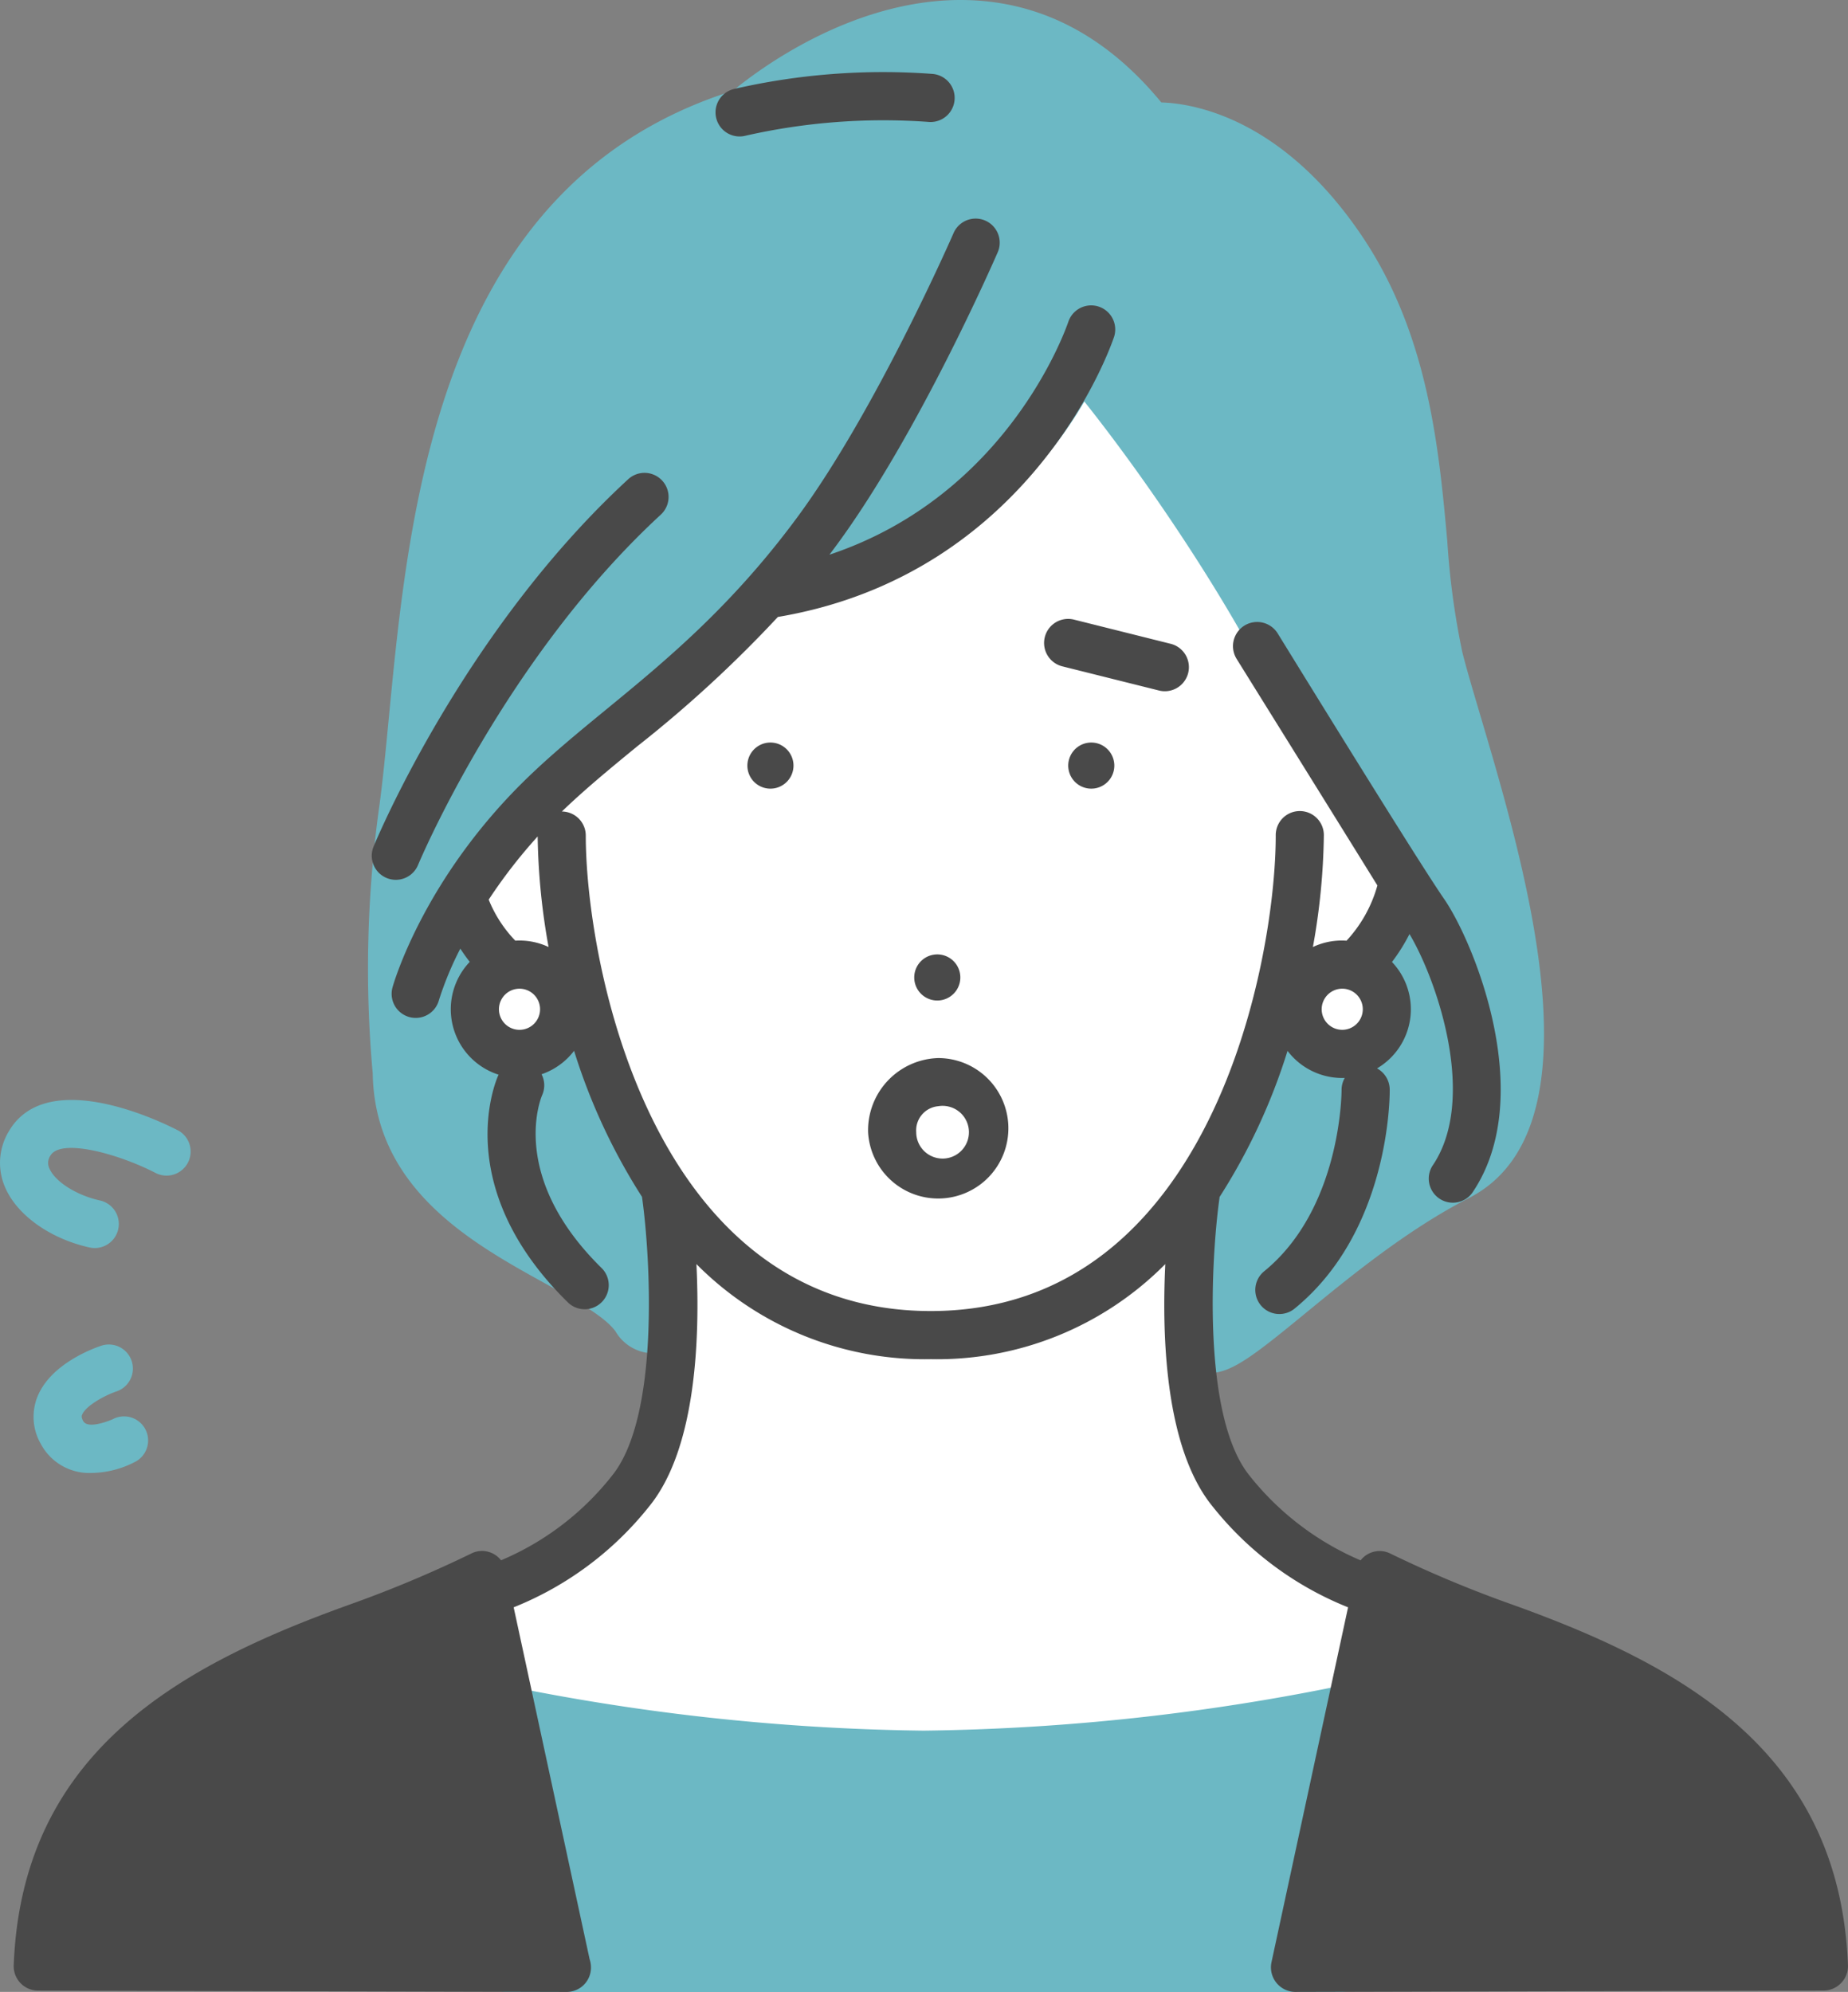
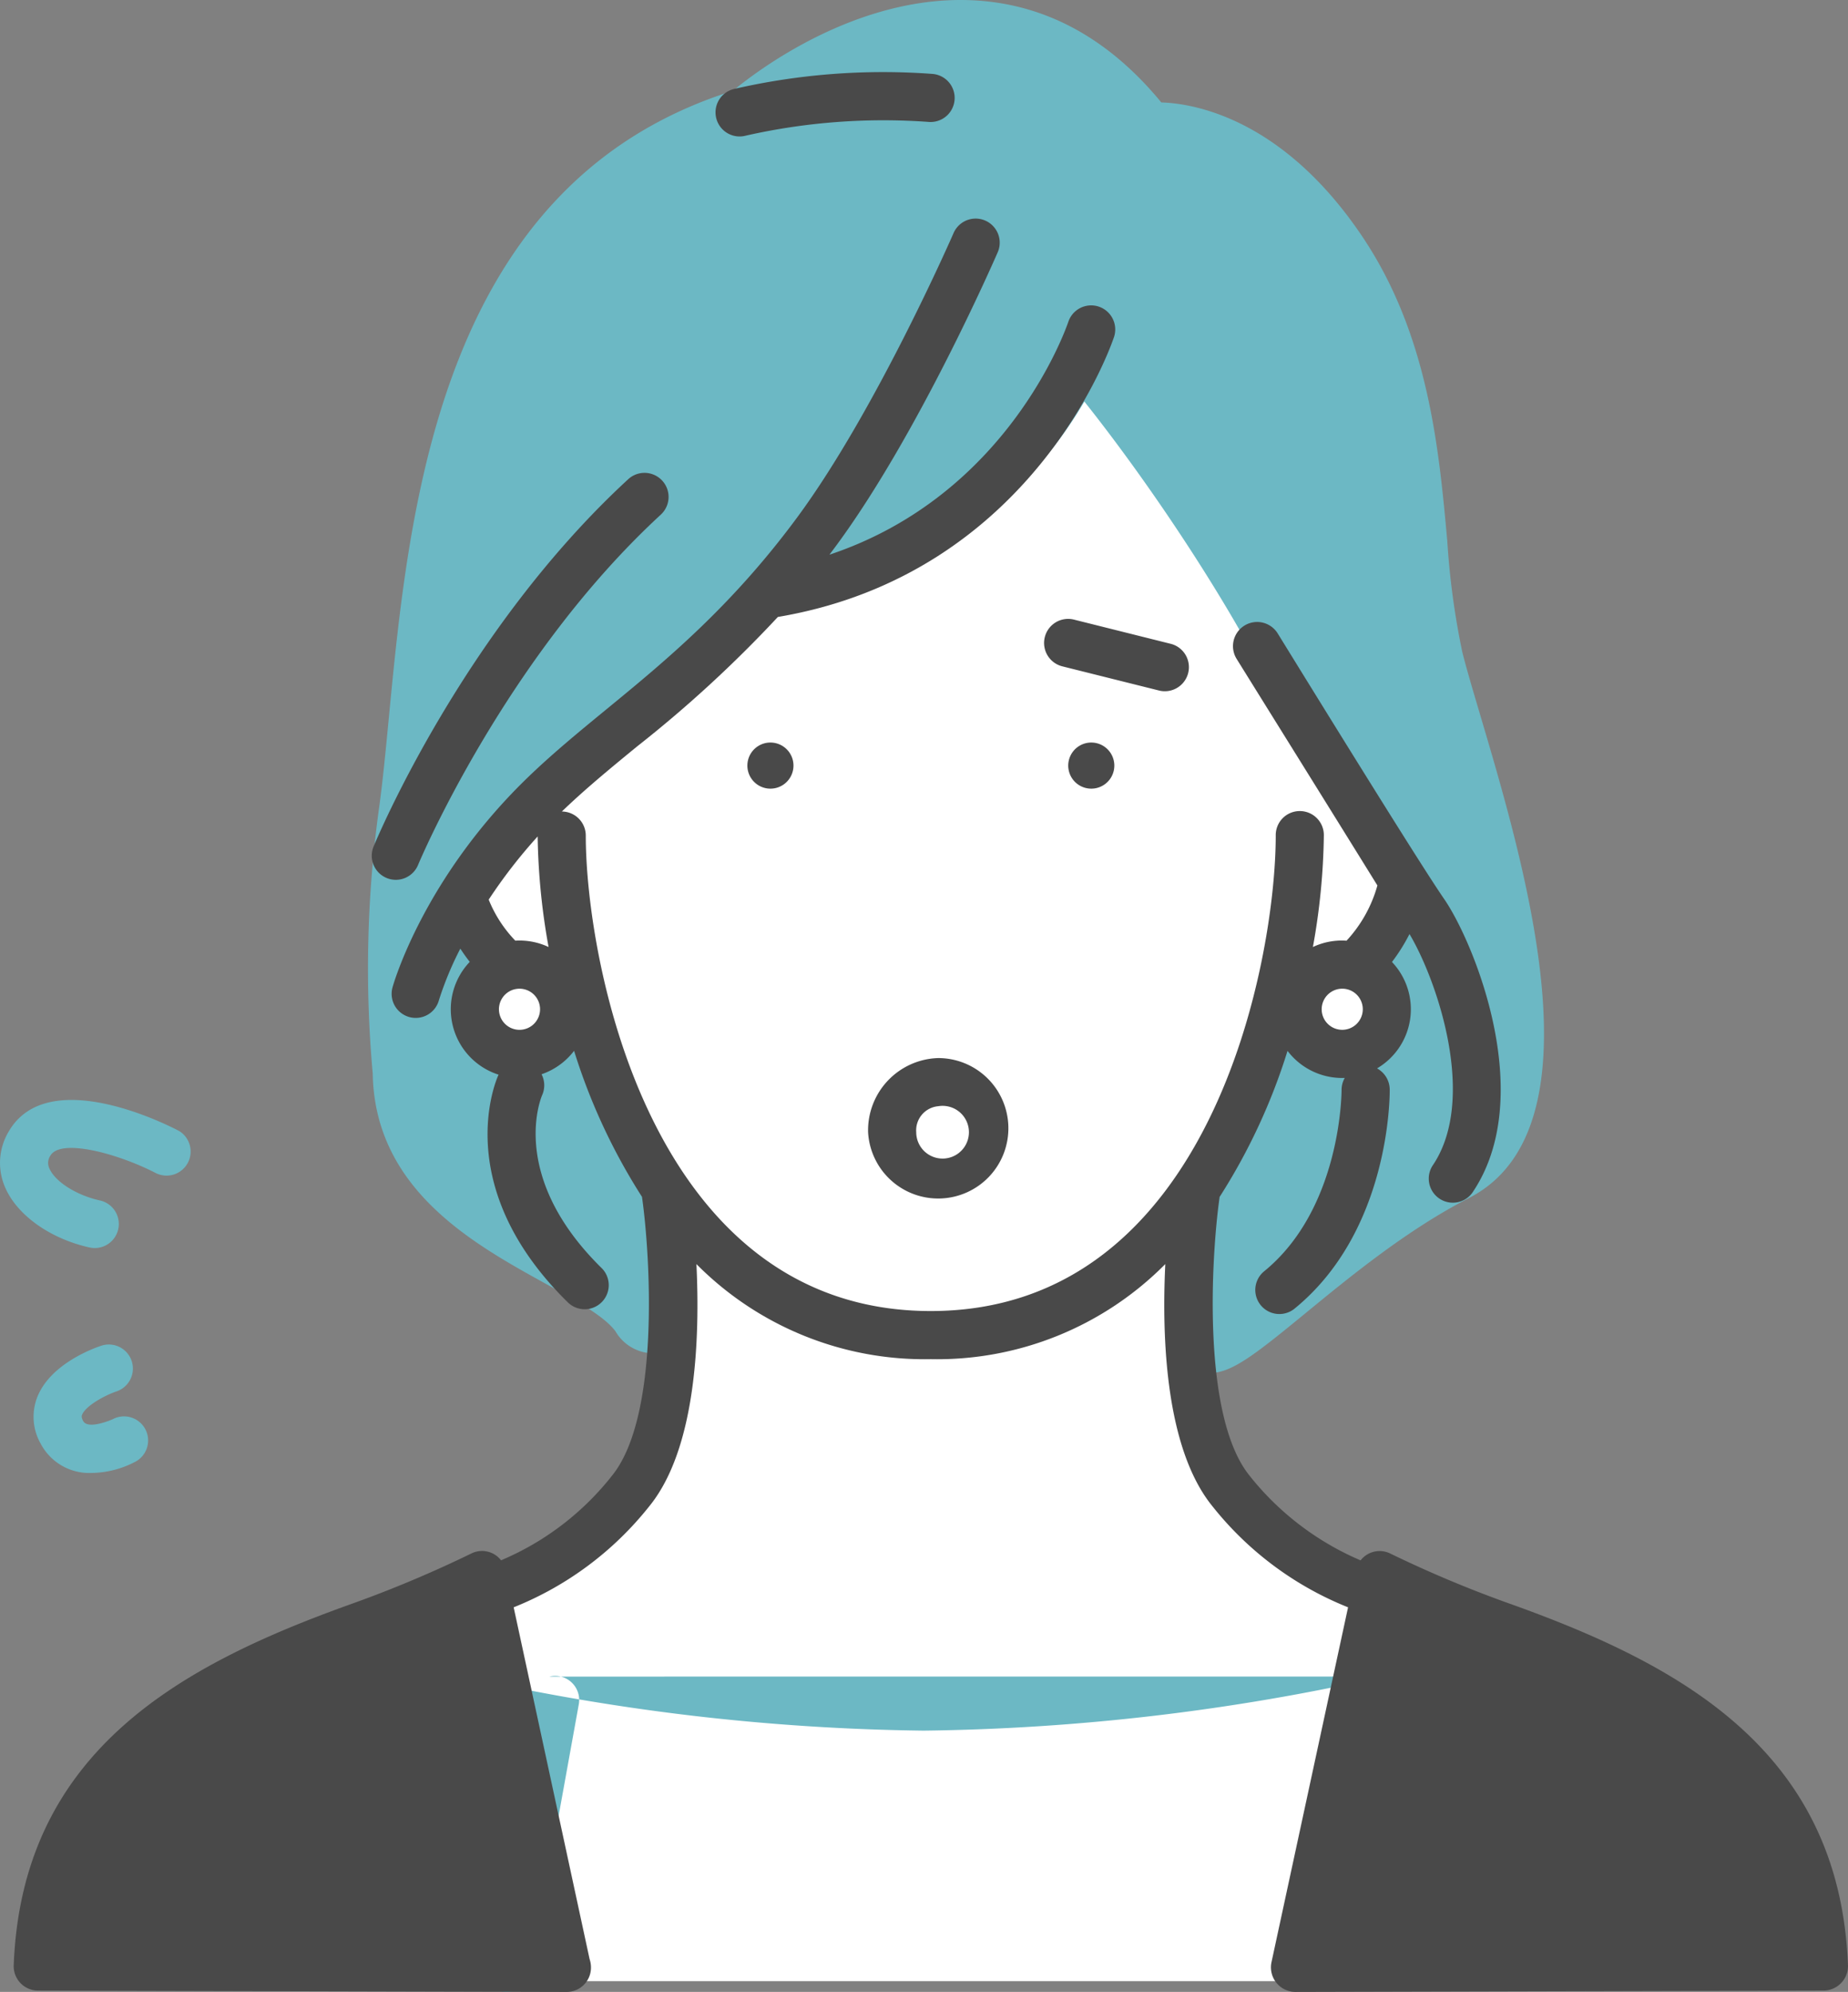
<svg xmlns="http://www.w3.org/2000/svg" width="167.657" height="180.66" viewBox="0 0 167.657 180.66">
  <rect x="0" y="0" width="167.657" height="180.66" fill="#808080" stroke="none" />
  <defs>
    <clipPath id="a">
      <rect width="167.657" height="180.66" fill="none" />
    </clipPath>
  </defs>
  <g clip-path="url(#a)">
    <path d="M110.589,164.737s-9.571,19.247-28.194,21.519c0,0-8.209,7.269-16.863,14.961s-14.516,15.366-15.384,21.35,12.934,9.893,16.726,5.542l5.757,12.727s4.4,22.3-6.65,30.03-48.815,15.058-50.567,41.3H178.3s-.218-11.115-8.735-18.757-34.741-16.986-42.263-22.353-7.533-18.166-6.436-30.216c0,0,19.359-6.317,21.744-23.917s-32.024-52.182-32.024-52.182" transform="translate(-12.394 -132.481)" fill="#fff" />
    <path d="M271.388,64.7c-.665-2.245-1.239-4.184-1.587-5.586a70.786,70.786,0,0,1-1.355-10.028c-.755-8.328-1.694-18.694-7.723-27.651C253.445,10.62,245.3,9.374,242.5,9.29,237.426,3.124,231.3,0,224.282,0c-10.154,0-18.748,6.656-20.648,8.238-26.553,8.323-29.358,37.534-31.219,56.9-.283,2.949-.55,5.734-.875,8.09a106.072,106.072,0,0,0-.583,24.133c.178,10.5,9.1,15.427,15.622,19.031,2.78,1.535,5.4,2.986,6.4,4.352a4.015,4.015,0,0,0,3.058,1.978,2.64,2.64,0,0,0,2.03-.953c.486-.569,1.963-2.3.145-13.751a2.194,2.194,0,0,0-.156-.534l-6.469-14.767a2.184,2.184,0,0,0-3.824-.326,5.167,5.167,0,0,1-3.853,2.155,4.387,4.387,0,0,1-.851-.086.8.8,0,0,1-.581-.4c-.791-1.232-.555-4.286-.134-6.058a2.183,2.183,0,0,0-.051-1.2l-1.639-4.927c1.86-3.846,5.792-8.04,11.989-12.792,4.8-3.678,11.261-11.581,13.214-14.025,17.27-2.151,25.822-12.067,29.661-18.639,6.7,8.424,13.869,19.518,17.368,26.949a180.555,180.555,0,0,0,9.691,17.294l-1.7,5.231a2.12,2.12,0,0,0,.941,2.538c.312.2,1.8,1.391.39,4.7a2.185,2.185,0,0,1-2.346,1.445,10.7,10.7,0,0,1-4.319-1.23,2.183,2.183,0,0,0-3.014.945l-6.468,13.106a2.248,2.248,0,0,0-.127.319c-.3.966-2.9,9.566-2.025,14.188a3.016,3.016,0,0,0,3,2.623c1.975,0,4.083-1.661,8.663-5.417,4.118-3.377,9.242-7.58,14.854-10.462,12.134-6.233,5.141-29.842.962-43.949" transform="translate(-137.142)" fill="#6cb8c4" />
-     <path d="M287.348,776.3a200.244,200.244,0,0,1-41.7,4.906,200.335,200.335,0,0,1-41.7-4.9,2.189,2.189,0,0,0-2.668,2.521l4.389,24.257a2.212,2.212,0,0,0,2.148,1.826h75.652a2.211,2.211,0,0,0,2.149-1.825l4.391-24.272a2.183,2.183,0,0,0-2.668-2.509" transform="translate(-161.846 -624.243)" fill="#6cb8c4" />
+     <path d="M287.348,776.3a200.244,200.244,0,0,1-41.7,4.906,200.335,200.335,0,0,1-41.7-4.9,2.189,2.189,0,0,0-2.668,2.521l4.389,24.257a2.212,2.212,0,0,0,2.148,1.826a2.211,2.211,0,0,0,2.149-1.825l4.391-24.272a2.183,2.183,0,0,0-2.668-2.509" transform="translate(-161.846 -624.243)" fill="#6cb8c4" />
    <path d="M16.155,512.268c-1.2-.627-11.858-5.959-15.367.1a5.538,5.538,0,0,0-.3,5.114c1.1,2.5,4.094,4.615,7.636,5.4a2.235,2.235,0,0,0,.474.052,2.184,2.184,0,0,0,.471-4.316c-2.126-.471-4.052-1.687-4.583-2.893a1.166,1.166,0,0,1,.084-1.17c.935-1.615,6.2-.167,9.569,1.581a2.184,2.184,0,0,0,2.018-3.873" transform="translate(0 -409.74)" fill="#6cb8c4" />
    <path d="M22.725,629.506c-.022.011-2.242.992-2.686.156-.182-.343-.129-.475-.094-.563.321-.8,2.031-1.75,3.144-2.124a2.184,2.184,0,0,0-1.37-4.147c-.762.251-4.624,1.654-5.825,4.638a4.907,4.907,0,0,0,.286,4.241,4.982,4.982,0,0,0,4.651,2.671A8.74,8.74,0,0,0,24.7,633.4a2.184,2.184,0,1,0-1.975-3.895" transform="translate(-12.498 -500.787)" fill="#6cb8c4" />
    <path d="M142.146,226.795a107.805,107.805,0,0,1-10.933-4.584,2.182,2.182,0,0,0-2.681.624,25.741,25.741,0,0,1-9.924-7.492c-.032-.044-.064-.087-.1-.128-4.431-5.349-3.51-20.029-2.781-25.235,0-.034.006-.068.009-.1a54.586,54.586,0,0,0,6.166-13.254,6.224,6.224,0,0,0,4.956,2.46c.079,0,.158,0,.237-.006a2.174,2.174,0,0,0-.29,1.1c0,.107,0,10.741-7.052,16.461a2.184,2.184,0,0,0,2.752,3.391c8.709-7.067,8.674-19.376,8.668-19.9a2.2,2.2,0,0,0-1.151-1.916,6.223,6.223,0,0,0,1.356-9.651,16.8,16.8,0,0,0,1.589-2.535c2.521,4.233,6.2,15.011,2.081,21.024a2.184,2.184,0,0,0,3.6,2.467c5.965-8.716.138-22.8-2.542-26.677-2.557-3.694-14.97-23.882-15.1-24.085a2.192,2.192,0,0,0-3.74,2.287c.415.674,8.481,13.623,12.789,20.578h0a12.149,12.149,0,0,1-2.8,5.01c-.141-.01-.274-.016-.417-.016a6.172,6.172,0,0,0-2.634.588,60.414,60.414,0,0,0,.993-10.1,2.183,2.183,0,1,0-4.365,0c0,11.186-5.752,43.117-31.3,43.117S58.236,168.289,58.236,157.1a2.183,2.183,0,0,0-2.168-2.183c2.082-2.008,4.381-3.9,6.812-5.892a112.542,112.542,0,0,0,12.784-11.753c23.1-3.9,30.215-24.545,30.508-25.426a2.184,2.184,0,0,0-4.143-1.381c-.238.706-5.49,15.761-21.687,21.16q.31-.41.62-.83c7.447-10.1,14.369-25.958,14.66-26.628a2.184,2.184,0,0,0-4.006-1.74c-.069.16-7.019,16.076-14.17,25.776-6.007,8.148-12.027,13.088-17.337,17.446-2.61,2.142-5.075,4.165-7.362,6.4-9.215,9.015-11.921,18.385-12.032,18.78a2.184,2.184,0,1,0,4.205,1.18,29.88,29.88,0,0,1,1.935-4.655c.259.4.543.8.856,1.2a6.227,6.227,0,0,0,2.618,10.232c-.01.019-.021.038-.03.057-.186.407-4.418,10.085,6.349,20.63a2.184,2.184,0,0,0,3.055-3.12c-8.462-8.288-5.567-15.38-5.423-15.715a2.178,2.178,0,0,0-.056-1.89,6.257,6.257,0,0,0,2.952-2.127,54.578,54.578,0,0,0,6.167,13.255c0,.033,0,.066.009.1.729,5.205,1.65,19.885-2.781,25.235-.035.041-.067.084-.1.128a25.351,25.351,0,0,1-9.92,7.491,2.18,2.18,0,0,0-2.684-.624A107.928,107.928,0,0,1,36.937,226.8c-15.452,5.535-29.853,13.338-30.6,32.764a2.211,2.211,0,0,0,2.178,2.291l47.988.123h.014a2.206,2.206,0,0,0,2.191-2.215,2.364,2.364,0,0,0-.124-.759l-6.889-31.91a29.861,29.861,0,0,0,12.289-9.148c4.269-5.22,4.619-15.255,4.291-21.982a29.14,29.14,0,0,0,21.269,8.624,29.139,29.139,0,0,0,21.269-8.625c-.328,6.727.022,16.762,4.291,21.983a29.858,29.858,0,0,0,12.29,9.148l-6.948,32.192a2.23,2.23,0,0,0,2.134,2.691h0l47.988-.123a2.213,2.213,0,0,0,1.571-.7,2.18,2.18,0,0,0,.607-1.6c-.75-19.426-15.151-27.225-30.6-32.76m-15.284-55.808A1.865,1.865,0,1,1,125,172.852a1.867,1.867,0,0,1,1.864-1.865m-74.64,3.731a1.865,1.865,0,1,1,1.865-1.866,1.867,1.867,0,0,1-1.865,1.866m0-8.1c-.128,0-.254.005-.38.013a11.6,11.6,0,0,1-2.414-3.722,46.614,46.614,0,0,1,4.441-5.728,60.609,60.609,0,0,0,.99,10.025,6.192,6.192,0,0,0-2.637-.587" transform="translate(-5.093 -81.316)" fill="#494949" />
    <path d="M496.722,343.969a2.091,2.091,0,1,0,2.388,1.74,2.092,2.092,0,0,0-2.388-1.74" transform="translate(-398.04 -276.598)" fill="#494949" />
-     <path d="M426,446.237a2.091,2.091,0,1,0-2.389-1.742A2.091,2.091,0,0,0,426,446.237" transform="translate(-340.643 -355.519)" fill="#494949" />
    <path d="M346.3,345.709a2.091,2.091,0,1,0,2.388-1.74,2.09,2.09,0,0,0-2.388,1.74" transform="translate(-278.47 -276.598)" fill="#494949" />
    <path d="M173.6,255.766a2.183,2.183,0,0,0,2.853-1.183c.077-.185,7.84-18.71,22.023-31.771a2.183,2.183,0,1,0-2.958-3.212c-14.885,13.707-22.772,32.52-23.1,33.314a2.184,2.184,0,0,0,1.183,2.852" transform="translate(-138.525 -176.136)" fill="#494949" />
    <path d="M333.711,39.322a2.191,2.191,0,0,0,.568-.075,56.631,56.631,0,0,1,16.637-1.24,2.184,2.184,0,0,0,.292-4.358,60.47,60.47,0,0,0-18.062,1.38,2.184,2.184,0,0,0,.565,4.293" transform="translate(-266.614 -26.945)" fill="#494949" />
    <path d="M402.218,496.819a6.369,6.369,0,1,0,6.359-6.725,6.557,6.557,0,0,0-6.359,6.725m6.359-2.358a2.391,2.391,0,1,1-1.992,2.358,2.2,2.2,0,0,1,1.992-2.358" transform="translate(-323.462 -394.131)" fill="#494949" />
    <path d="M483.825,288.33a2.185,2.185,0,0,0,1.589,2.648l8.734,2.183a2.184,2.184,0,1,0,1.059-4.237l-8.734-2.184a2.182,2.182,0,0,0-2.648,1.589" transform="translate(-389.037 -230.543)" fill="#494949" />
  </g>
</svg>